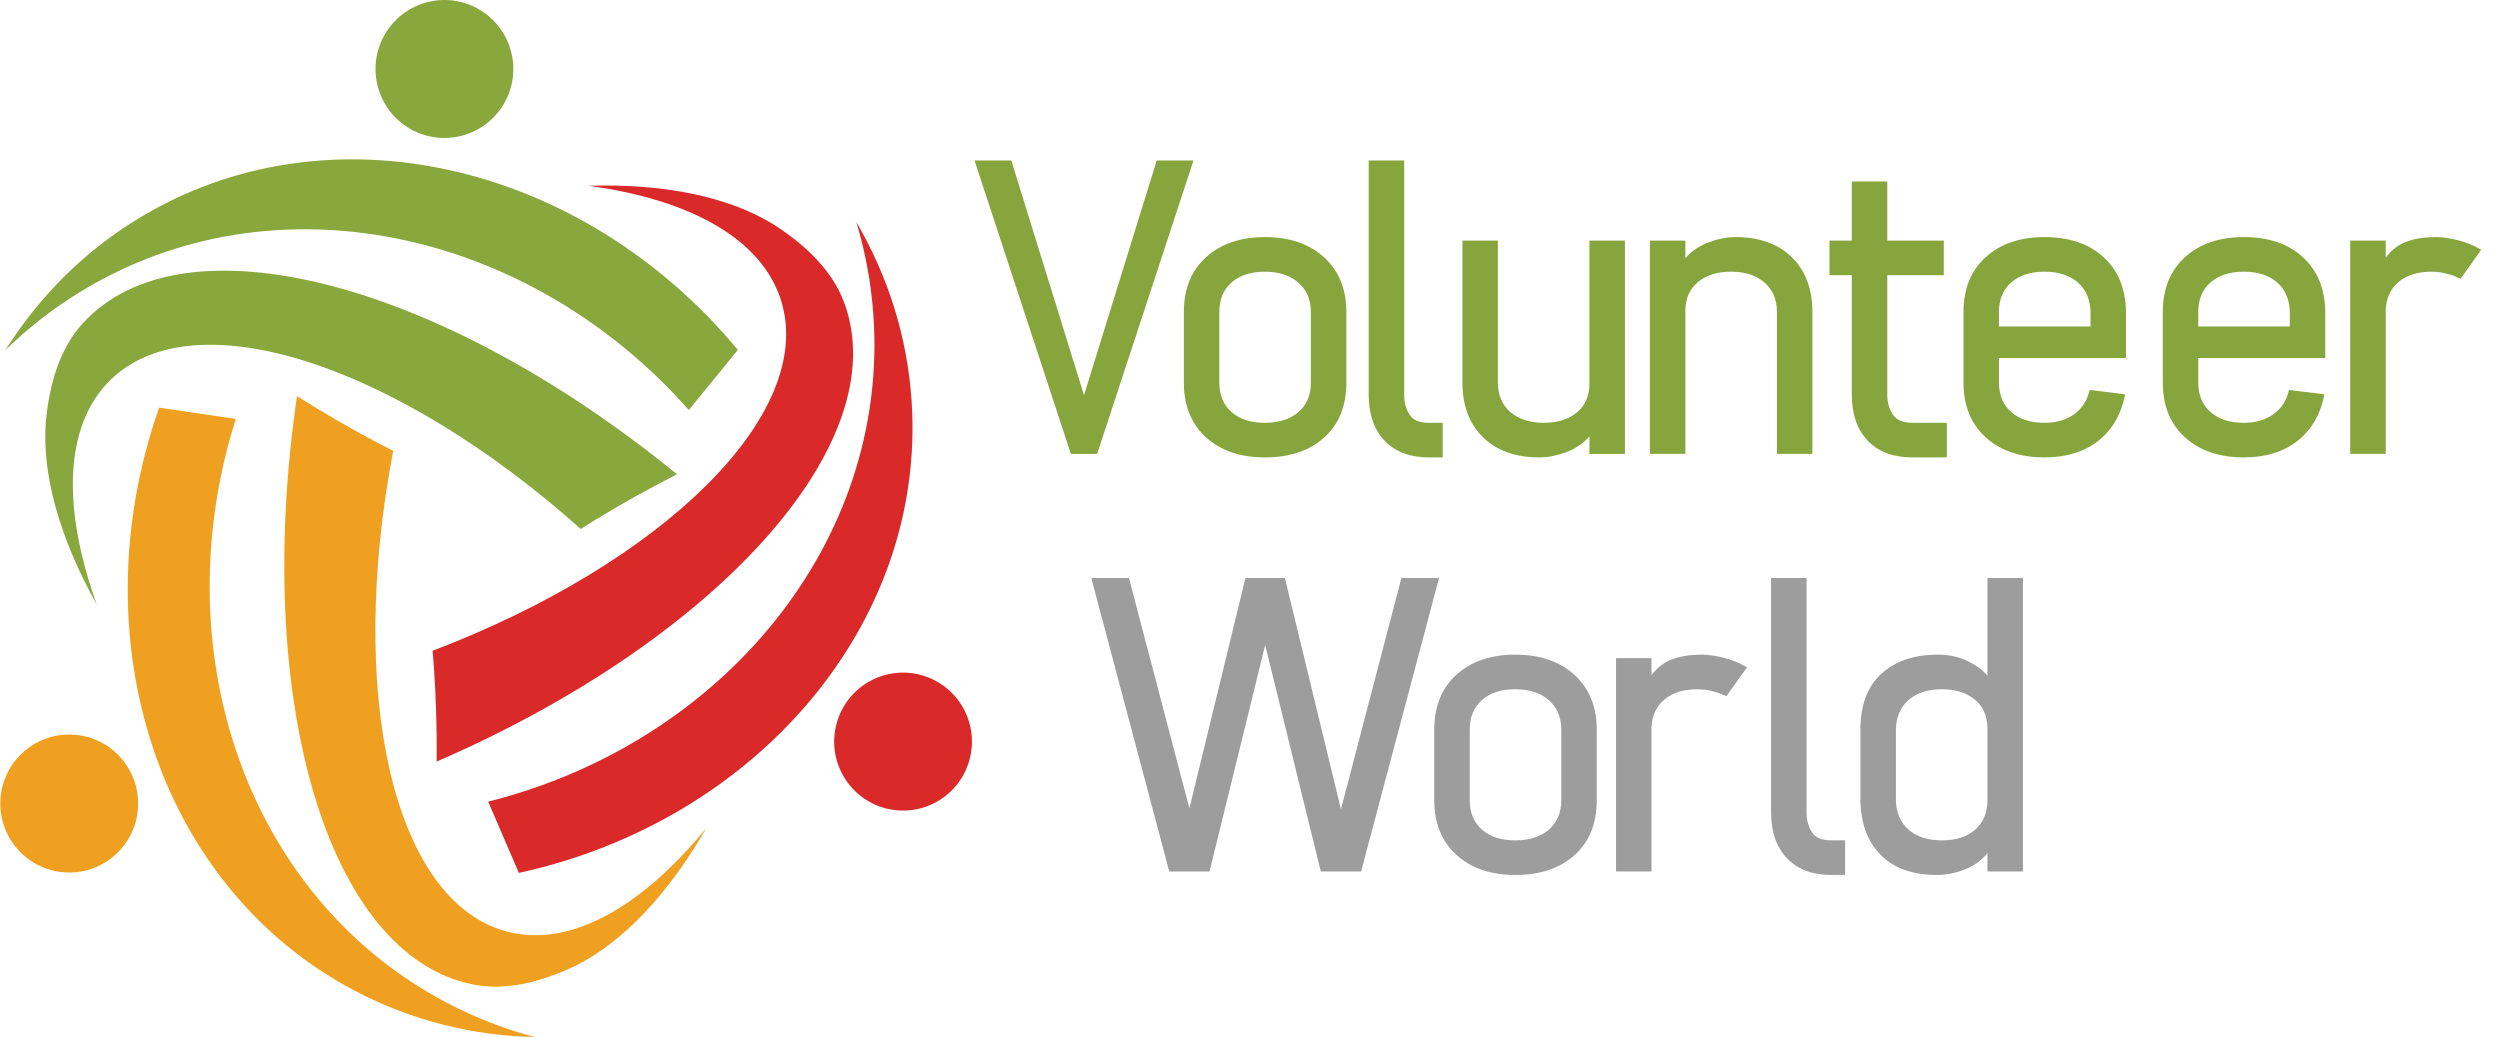
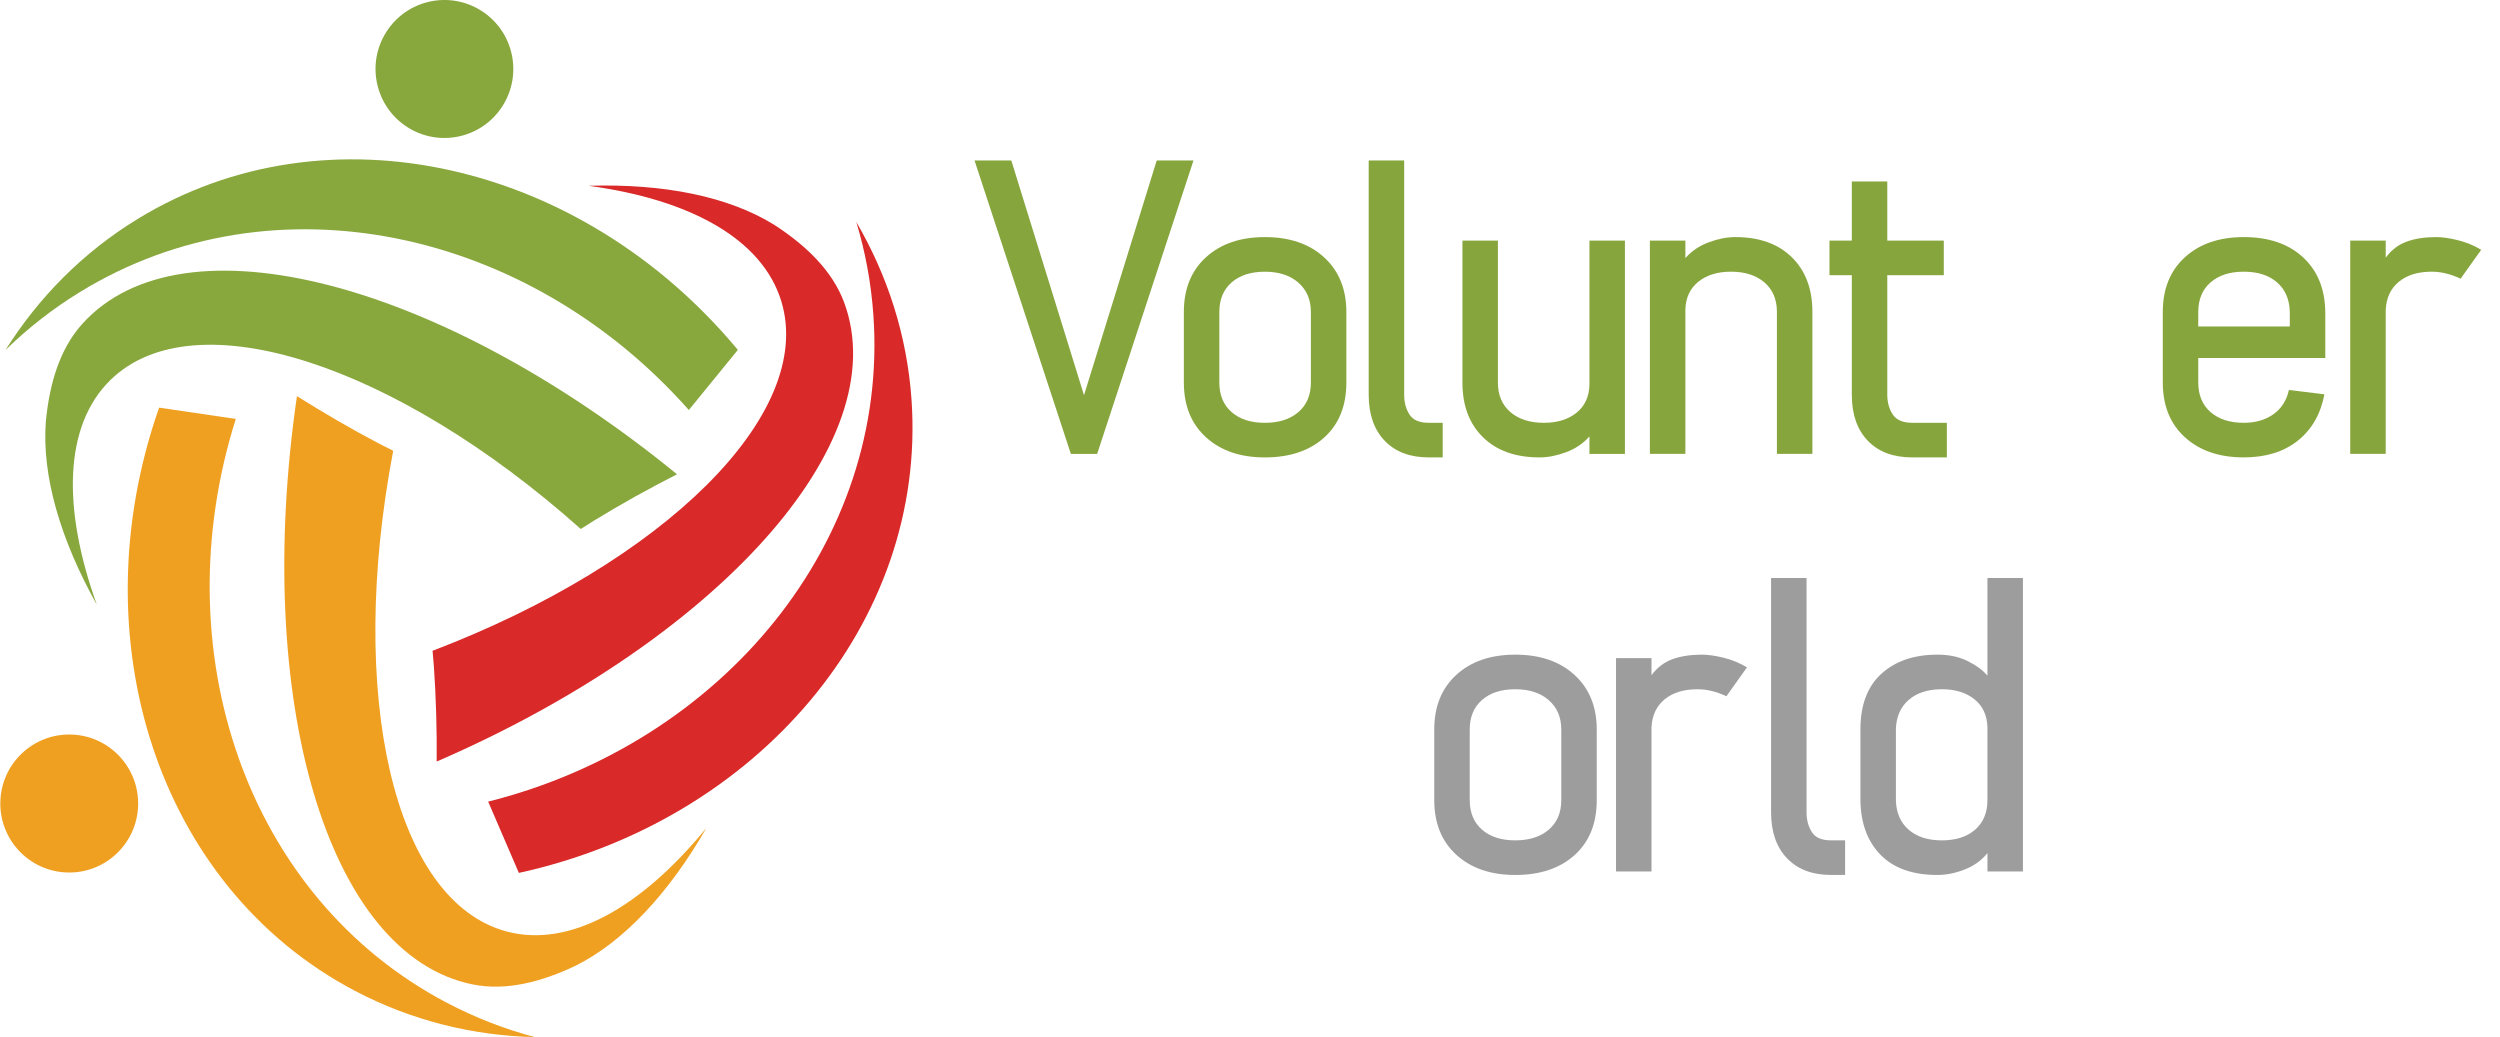
<svg xmlns="http://www.w3.org/2000/svg" width="1859.26" viewBox="0 0 1859.258 771.299" enable-background="new 0 0 1859.258 771.299">
  <g fill="#87a53d">
    <path d="m860.25 119.32h27.362l-71.66 218.25h-19.545l-71.66-218.25h27.362l54.07 174.6 54.08-174.6" />
    <path d="m880.44 232.03c0-17.15 5.481-30.727 16.45-40.718 10.963-9.986 25.571-14.984 43.812-14.984 18.456 0 33.17 5.05 44.14 15.15 10.963 10.1 16.45 23.616 16.45 40.555v52.45c0 17.376-5.487 31-16.45 40.881-10.968 9.884-25.683 14.821-44.14 14.821-18.242 0-32.849-4.993-43.812-14.984-10.969-9.986-16.45-23.561-16.45-40.718v-52.45m26.385 52.45c0 9.339 3.039 16.669 9.121 21.988 6.077 5.324 14.333 7.98 24.756 7.98s18.73-2.657 24.919-7.98c6.189-5.319 9.284-12.648 9.284-21.988v-52.44c0-9.121-3.095-16.394-9.284-21.825-6.189-5.425-14.496-8.144-24.919-8.144s-18.679 2.662-24.756 7.981c-6.083 5.324-9.121 12.653-9.121 21.988v52.44" />
    <path d="m1044.29 119.32v174.27c0 5.65 1.303 10.536 3.909 14.659 2.606 4.128 7.38 6.189 14.333 6.189h10.424v25.734h-10.424c-13.9 0-24.812-4.123-32.737-12.378-7.93-8.25-11.89-19.651-11.89-34.2v-174.27h26.385" />
    <path d="m1182.08 337.57v-13.03c-4.561 5.212-10.317 9.121-17.264 11.727-6.953 2.605-13.575 3.909-19.871 3.909-17.809 0-31.816-4.993-42.02-14.984-10.21-9.986-15.31-23.561-15.31-40.718v-105.54h26.385v105.54c0 9.339 3.095 16.669 9.284 21.988 6.189 5.324 14.496 7.98 24.919 7.98 9.986 0 18.08-2.494 24.268-7.492 6.189-4.993 9.391-11.94 9.609-20.848v-107.17h26.385v158.64h-26.384" />
    <path d="m1253.42 178.93v13.03c4.561-5.212 10.312-9.121 17.265-11.727 6.947-2.606 13.569-3.909 19.87-3.909 17.804 0 31.811 4.999 42.02 14.984 10.205 9.991 15.311 23.565 15.311 40.718v105.54h-26.386v-105.54c0-9.335-3.095-16.664-9.283-21.988-6.189-5.319-14.496-7.981-24.92-7.981-9.991 0-18.08 2.499-24.268 7.492-6.189 4.998-9.396 11.946-9.609 20.848v107.17h-26.385v-158.64h26.384" />
    <path d="m1377.2 134.95h26.385v43.975h42.02v25.734h-42.02v88.93c0 5.65 1.354 10.536 4.072 14.659 2.713 4.128 7.543 6.189 14.495 6.189h25.734v25.734h-25.734c-14.12 0-25.14-4.123-33.06-12.378-7.93-8.25-11.89-19.651-11.89-34.2v-88.93h-16.613v-25.734h16.613v-43.976" />
-     <path d="m1486.64 284.47c0 9.339 3.039 16.669 9.121 21.988 6.077 5.324 14.333 7.98 24.757 7.98 8.683 0 16.01-2.117 21.987-6.352 5.971-4.234 9.823-10.261 11.564-18.08l26.385 3.257c-2.824 14.771-9.446 26.28-19.87 34.529-10.424 8.256-23.779 12.378-40.07 12.378-18.242 0-32.85-4.993-43.812-14.984-10.969-9.986-16.45-23.561-16.45-40.718v-52.44c0-17.15 5.481-30.727 16.45-40.718 10.963-9.986 25.57-14.984 43.812-14.984 18.455 0 33.11 4.999 43.976 14.984 10.856 9.991 16.394 23.565 16.612 40.718v34.2h-94.47v18.243m0-41.695h68.08v-10.75c-.219-9.335-3.369-16.664-9.446-21.988-6.083-5.319-14.333-7.981-24.757-7.981s-18.68 2.662-24.757 7.981c-6.082 5.324-9.121 12.653-9.121 21.988v10.75" />
    <path d="m1634.86 284.47c0 9.339 3.038 16.669 9.121 21.988 6.077 5.324 14.332 7.98 24.756 7.98 8.684 0 16.01-2.117 21.988-6.352 5.97-4.234 9.823-10.261 11.563-18.08l26.386 3.257c-2.825 14.771-9.447 26.28-19.871 34.529-10.424 8.256-23.778 12.378-40.07 12.378-18.241 0-32.849-4.993-43.812-14.984-10.968-9.986-16.45-23.561-16.45-40.718v-52.44c0-17.15 5.482-30.727 16.45-40.718 10.964-9.986 25.571-14.984 43.812-14.984 18.456 0 33.11 4.999 43.976 14.984 10.856 9.991 16.395 23.565 16.613 40.718v34.2h-94.47v18.243m0-41.695h68.08v-10.75c-.219-9.335-3.369-16.664-9.446-21.988-6.082-5.319-14.333-7.981-24.757-7.981s-18.679 2.662-24.756 7.981c-6.083 5.324-9.121 12.653-9.121 21.988v10.75" />
    <path d="m1774.27 178.93v12.704c4.122-5.645 9.283-9.609 15.473-11.89 6.188-2.28 13.519-3.42 21.987-3.42 4.561 0 9.936.764 16.12 2.28 6.188 1.522 11.996 3.909 17.427 7.167l-15.31 21.499c-7.386-3.471-14.552-5.212-21.499-5.212-10.21 0-18.354 2.499-24.432 7.492-6.082 4.998-9.339 11.946-9.771 20.848v107.17h-26.386v-158.64h26.386" />
  </g>
  <g fill="#9d9d9d">
-     <path d="m811.6 429.86h28.01l44.953 171.34 41.695-171.34h29.32l41.695 171.99 44.953-171.99h28.01l-57.982 218.25h-29.969l-41.37-168.41-41.37 168.41h-29.969l-57.982-218.25" />
    <path d="m1066.66 542.57c0-17.15 5.481-30.727 16.45-40.718 10.963-9.986 25.571-14.984 43.812-14.984 18.456 0 33.17 5.05 44.14 15.15 10.963 10.1 16.45 23.616 16.45 40.555v52.45c0 17.376-5.487 31-16.45 40.881-10.968 9.884-25.683 14.821-44.14 14.821-18.242 0-32.849-4.993-43.812-14.984-10.969-9.986-16.45-23.561-16.45-40.718v-52.45m26.386 52.44c0 9.339 3.039 16.669 9.121 21.988 6.077 5.324 14.333 7.98 24.756 7.98s18.73-2.657 24.919-7.98c6.189-5.319 9.284-12.648 9.284-21.988v-52.45c0-9.121-3.095-16.394-9.284-21.825-6.189-5.425-14.496-8.144-24.919-8.144s-18.679 2.662-24.756 7.981c-6.083 5.324-9.121 12.653-9.121 21.988v52.45" />
    <path d="m1228.23 489.47v12.704c4.123-5.645 9.284-9.609 15.473-11.89 6.189-2.28 13.518-3.42 21.987-3.42 4.561 0 9.936.764 16.12 2.28 6.189 1.522 11.997 3.909 17.427 7.167l-15.31 21.499c-7.385-3.471-14.551-5.212-21.499-5.212-10.21 0-18.354 2.499-24.431 7.492-6.083 4.998-9.34 11.946-9.772 20.848v107.17h-26.385v-158.64h26.385" />
    <path d="m1343.54 429.86v174.27c0 5.65 1.304 10.536 3.909 14.659 2.606 4.128 7.38 6.189 14.333 6.189h10.424v25.734h-10.424c-13.9 0-24.812-4.123-32.737-12.378-7.93-8.25-11.89-19.651-11.89-34.2v-174.27h26.385" />
    <path d="m1504.46 429.86v218.25h-26.386v-13.681c-4.347 5.431-9.991 9.502-16.938 12.215-6.952 2.713-13.682 4.072-20.2 4.072-18.46 0-32.574-4.993-42.35-14.984-9.772-9.986-14.771-23.561-14.984-40.718v-52.45c0-18.242 5.212-32.09 15.636-41.533 10.424-9.446 24.319-14.17 41.695-14.17 8.47 0 15.905 1.578 22.313 4.724 6.403 3.15 11.346 6.79 14.821 10.912v-72.64h26.386m-26.386 111.08c-.219-8.902-3.42-15.85-9.609-20.848-6.188-4.993-14.281-7.492-24.268-7.492-10.424 0-18.68 2.662-24.757 7.981-6.082 5.324-9.232 12.653-9.446 21.988v52.45c.214 9.339 3.364 16.669 9.446 21.988 6.077 5.324 14.333 7.98 24.757 7.98s18.674-2.657 24.757-7.98c6.077-5.319 9.12-12.648 9.12-21.988v-54.07" />
  </g>
  <g fill="#88a73d">
    <path d="m34.08 313.64c.631.634-.639-.649 0 0-2.994 40.04 10.675 87.28 37.94 136.1-25.833-71.77-24.556-133.17 10.05-167.07 62.63-61.35 212.72-11.575 349.86 110.74 3.251-2.046 6.432-4.146 9.726-6.163 20.465-12.524 41.12-23.955 61.843-34.527-175.89-143.45-367.62-194.25-442.13-112.04-17.02 18.774-24.621 44.874-27.3 72.962" />
    <path d="m4.123 260.28c16.597-16.208 35.15-30.741 55.6-43.26 143.68-87.93 333.11-47.03 452.57 87.91l36.451-44.72c-115.75-139.36-304.63-184.12-446.46-97.32-40.825 24.985-73.67 58.47-98.17 97.39" />
    <path d="m302.91 94.52c-23.832-15.267-30.792-46.992-15.545-70.856s46.926-30.835 70.76-15.568c23.832 15.267 30.792 46.992 15.545 70.856s-46.926 30.835-70.76 15.568" />
  </g>
  <g fill="#d92929">
    <path d="m575.76 167.18c-.853.271.868-.267 0 0-34.1-21.12-82.27-30.739-138.1-29.01 75.51 10.12 129.33 39.555 143.42 85.938 25.499 83.937-87.78 194.38-259.38 259.89.314 3.834.71 7.628.977 11.484 1.667 23.959 2.276 47.585 2.094 70.875 208.19-90.2 341.58-237.17 303.07-341.29-8.796-23.777-28.422-42.563-52.08-57.887" />
    <path d="m636.85 165.14c6.713 22.22 11.04 45.41 12.708 69.36 11.703 168.21-111.85 317.71-286.5 361.68l22.83 53c176.85-38.634 303.57-185.86 292.02-351.92-3.327-47.797-17.858-92.42-41.06-132.13" />
-     <path d="m646.04 507.08c24.514-14.14 55.836-5.706 69.958 18.845 14.12 24.55 5.698 55.915-18.816 70.06-24.514 14.14-55.836 5.706-69.958-18.845-14.12-24.548-5.697-55.914 18.816-70.06" />
  </g>
  <g fill="#f0a021">
    <path d="m428.16 718.17c.218-.87-.229.881 0 0 35.854-17.964 69.34-53.95 97.2-102.43-48.26 59.02-101.55 89.42-148.37 77.06-84.71-22.369-119.04-176.92-84.56-357.55-3.423-1.746-6.855-3.403-10.272-5.2-21.234-11.166-41.628-23.06-61.32-35.449-32.728 224.78 22.07 415.65 130.77 437.54 24.821 4.999 51.09-1.853 76.54-13.963" />
    <path d="m397.79 771.3c-22.408-5.952-44.38-14.448-65.61-25.608-149.08-78.4-211.2-262.22-156.81-434.13l-57.03-8.392c-60.08 170.99-1.556 356.32 145.6 433.71 42.36 22.275 87.91 33.34 133.84 34.425" />
    <ellipse transform="matrix(.03-1.0 1.0.03-547.96 630.87)" cx="51.23" cy="597.91" rx="51.3" ry="51.23" />
  </g>
</svg>